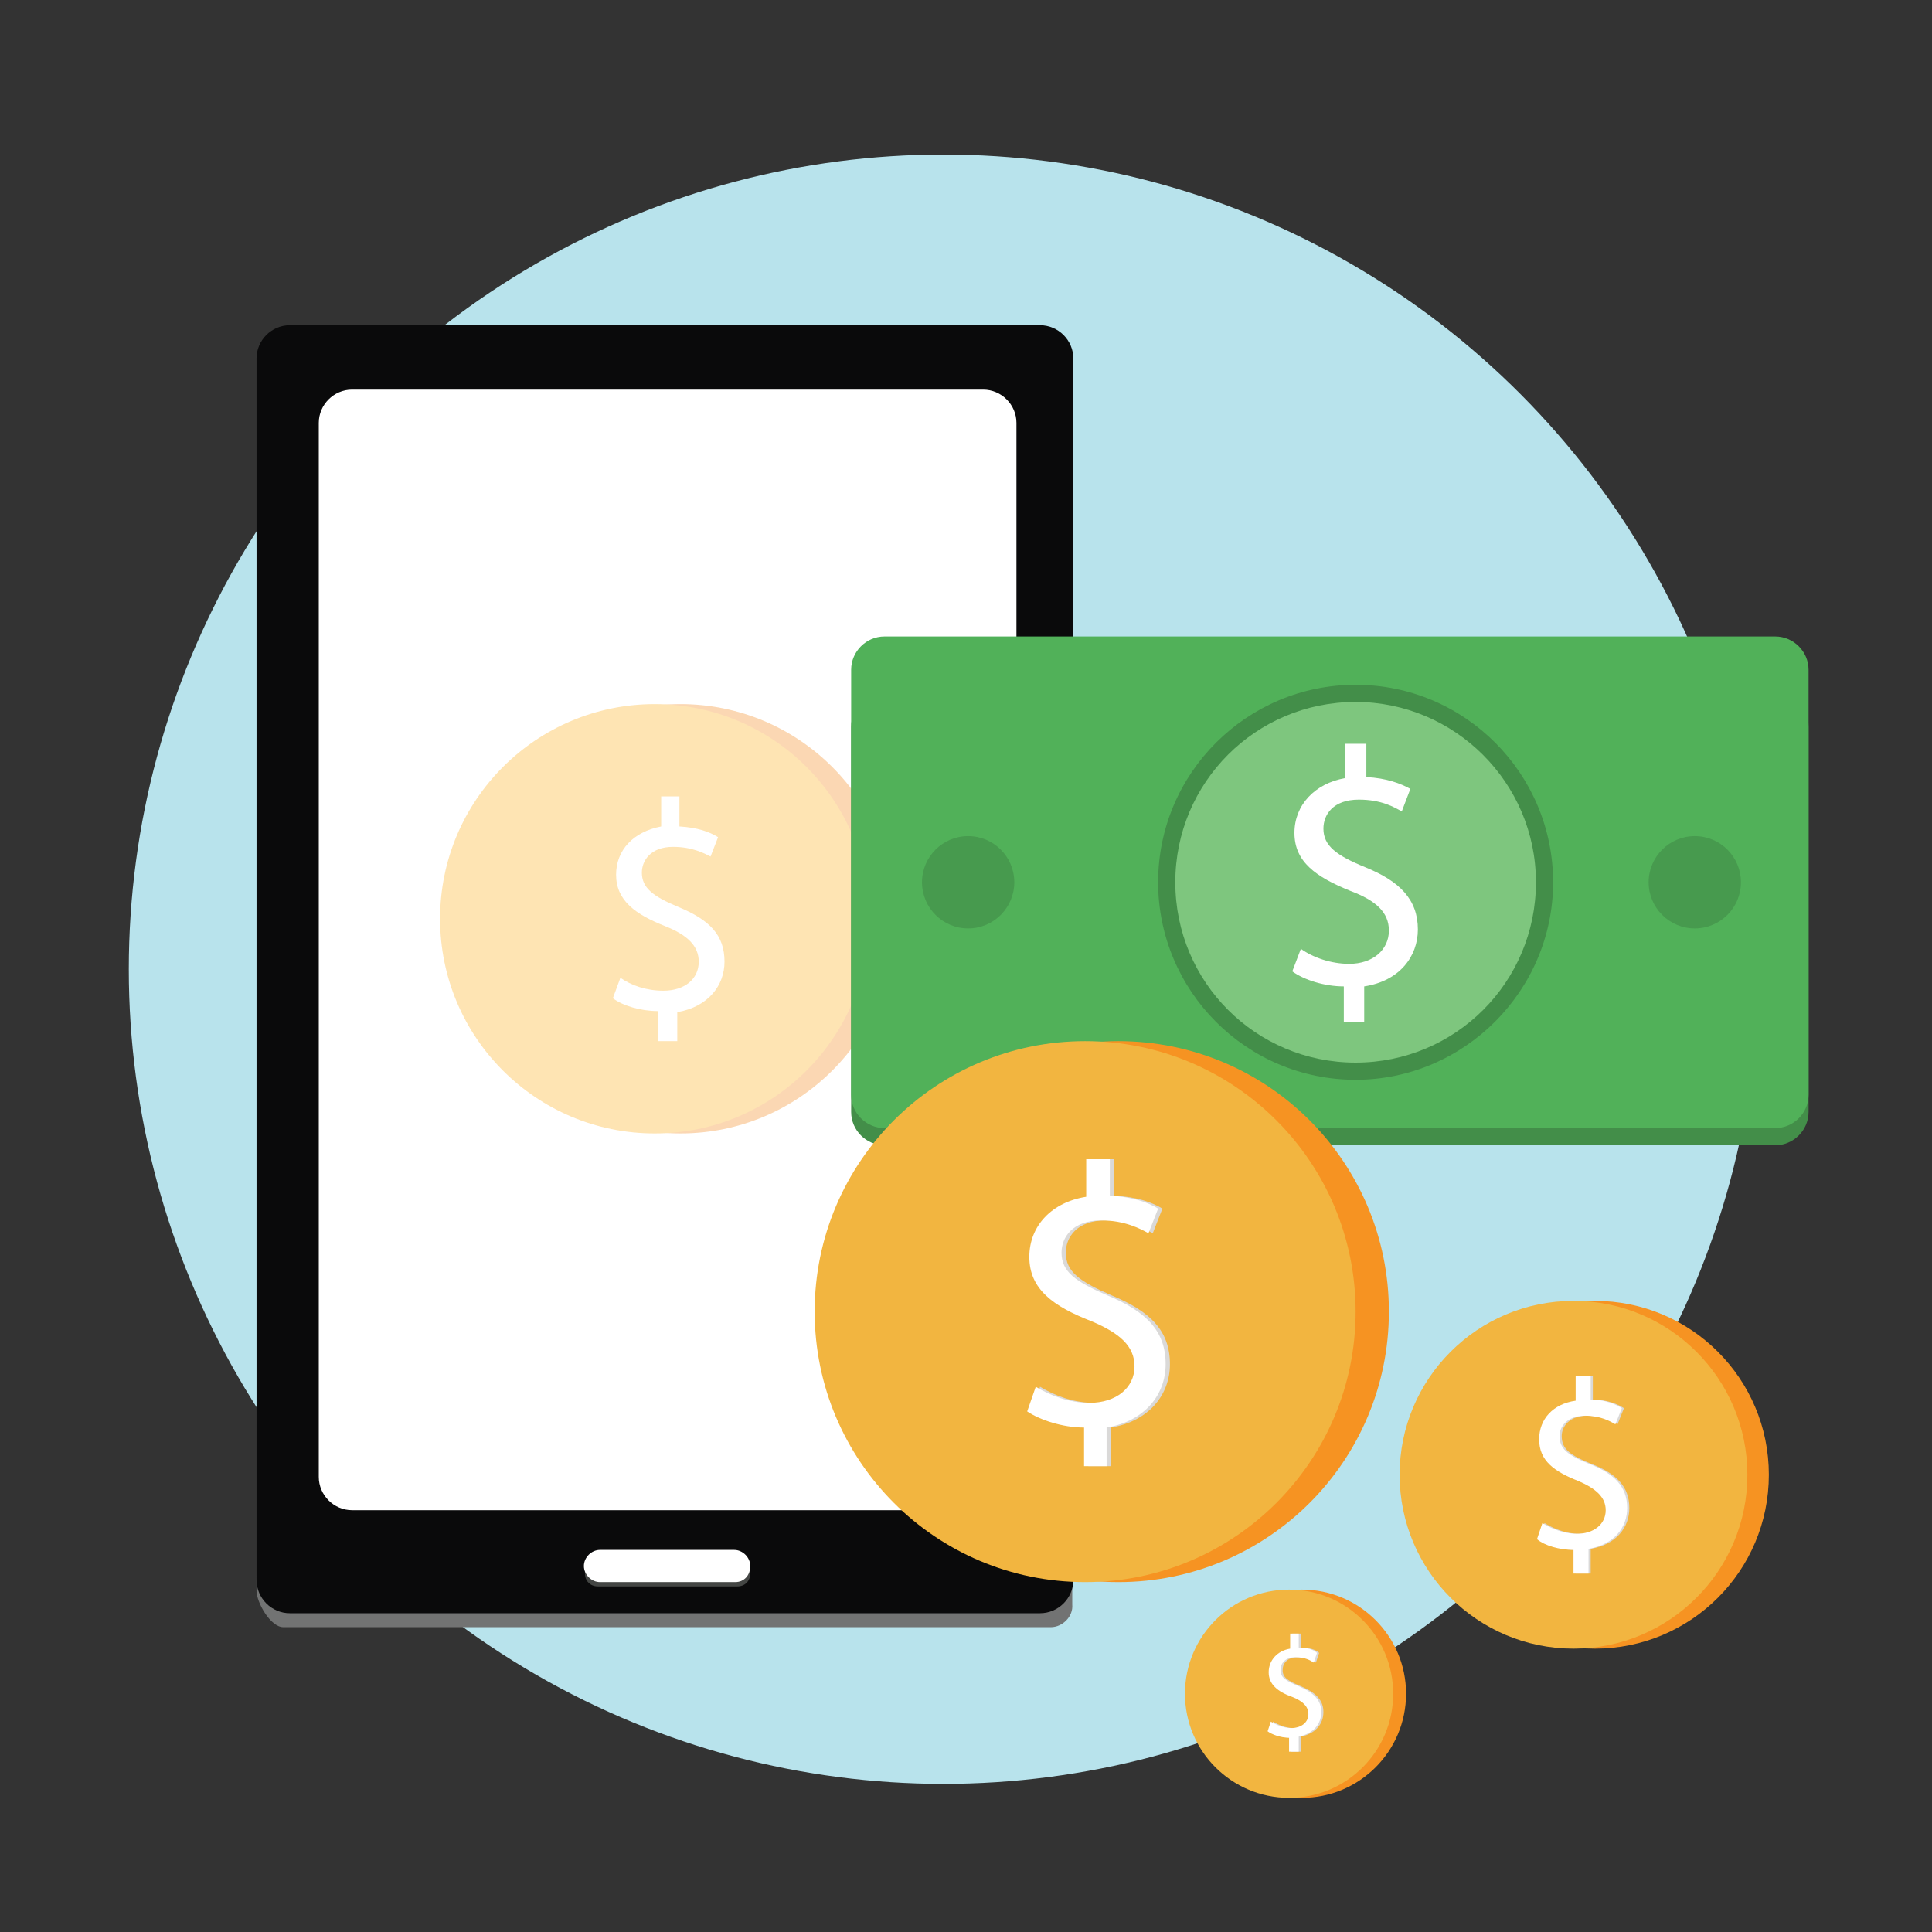
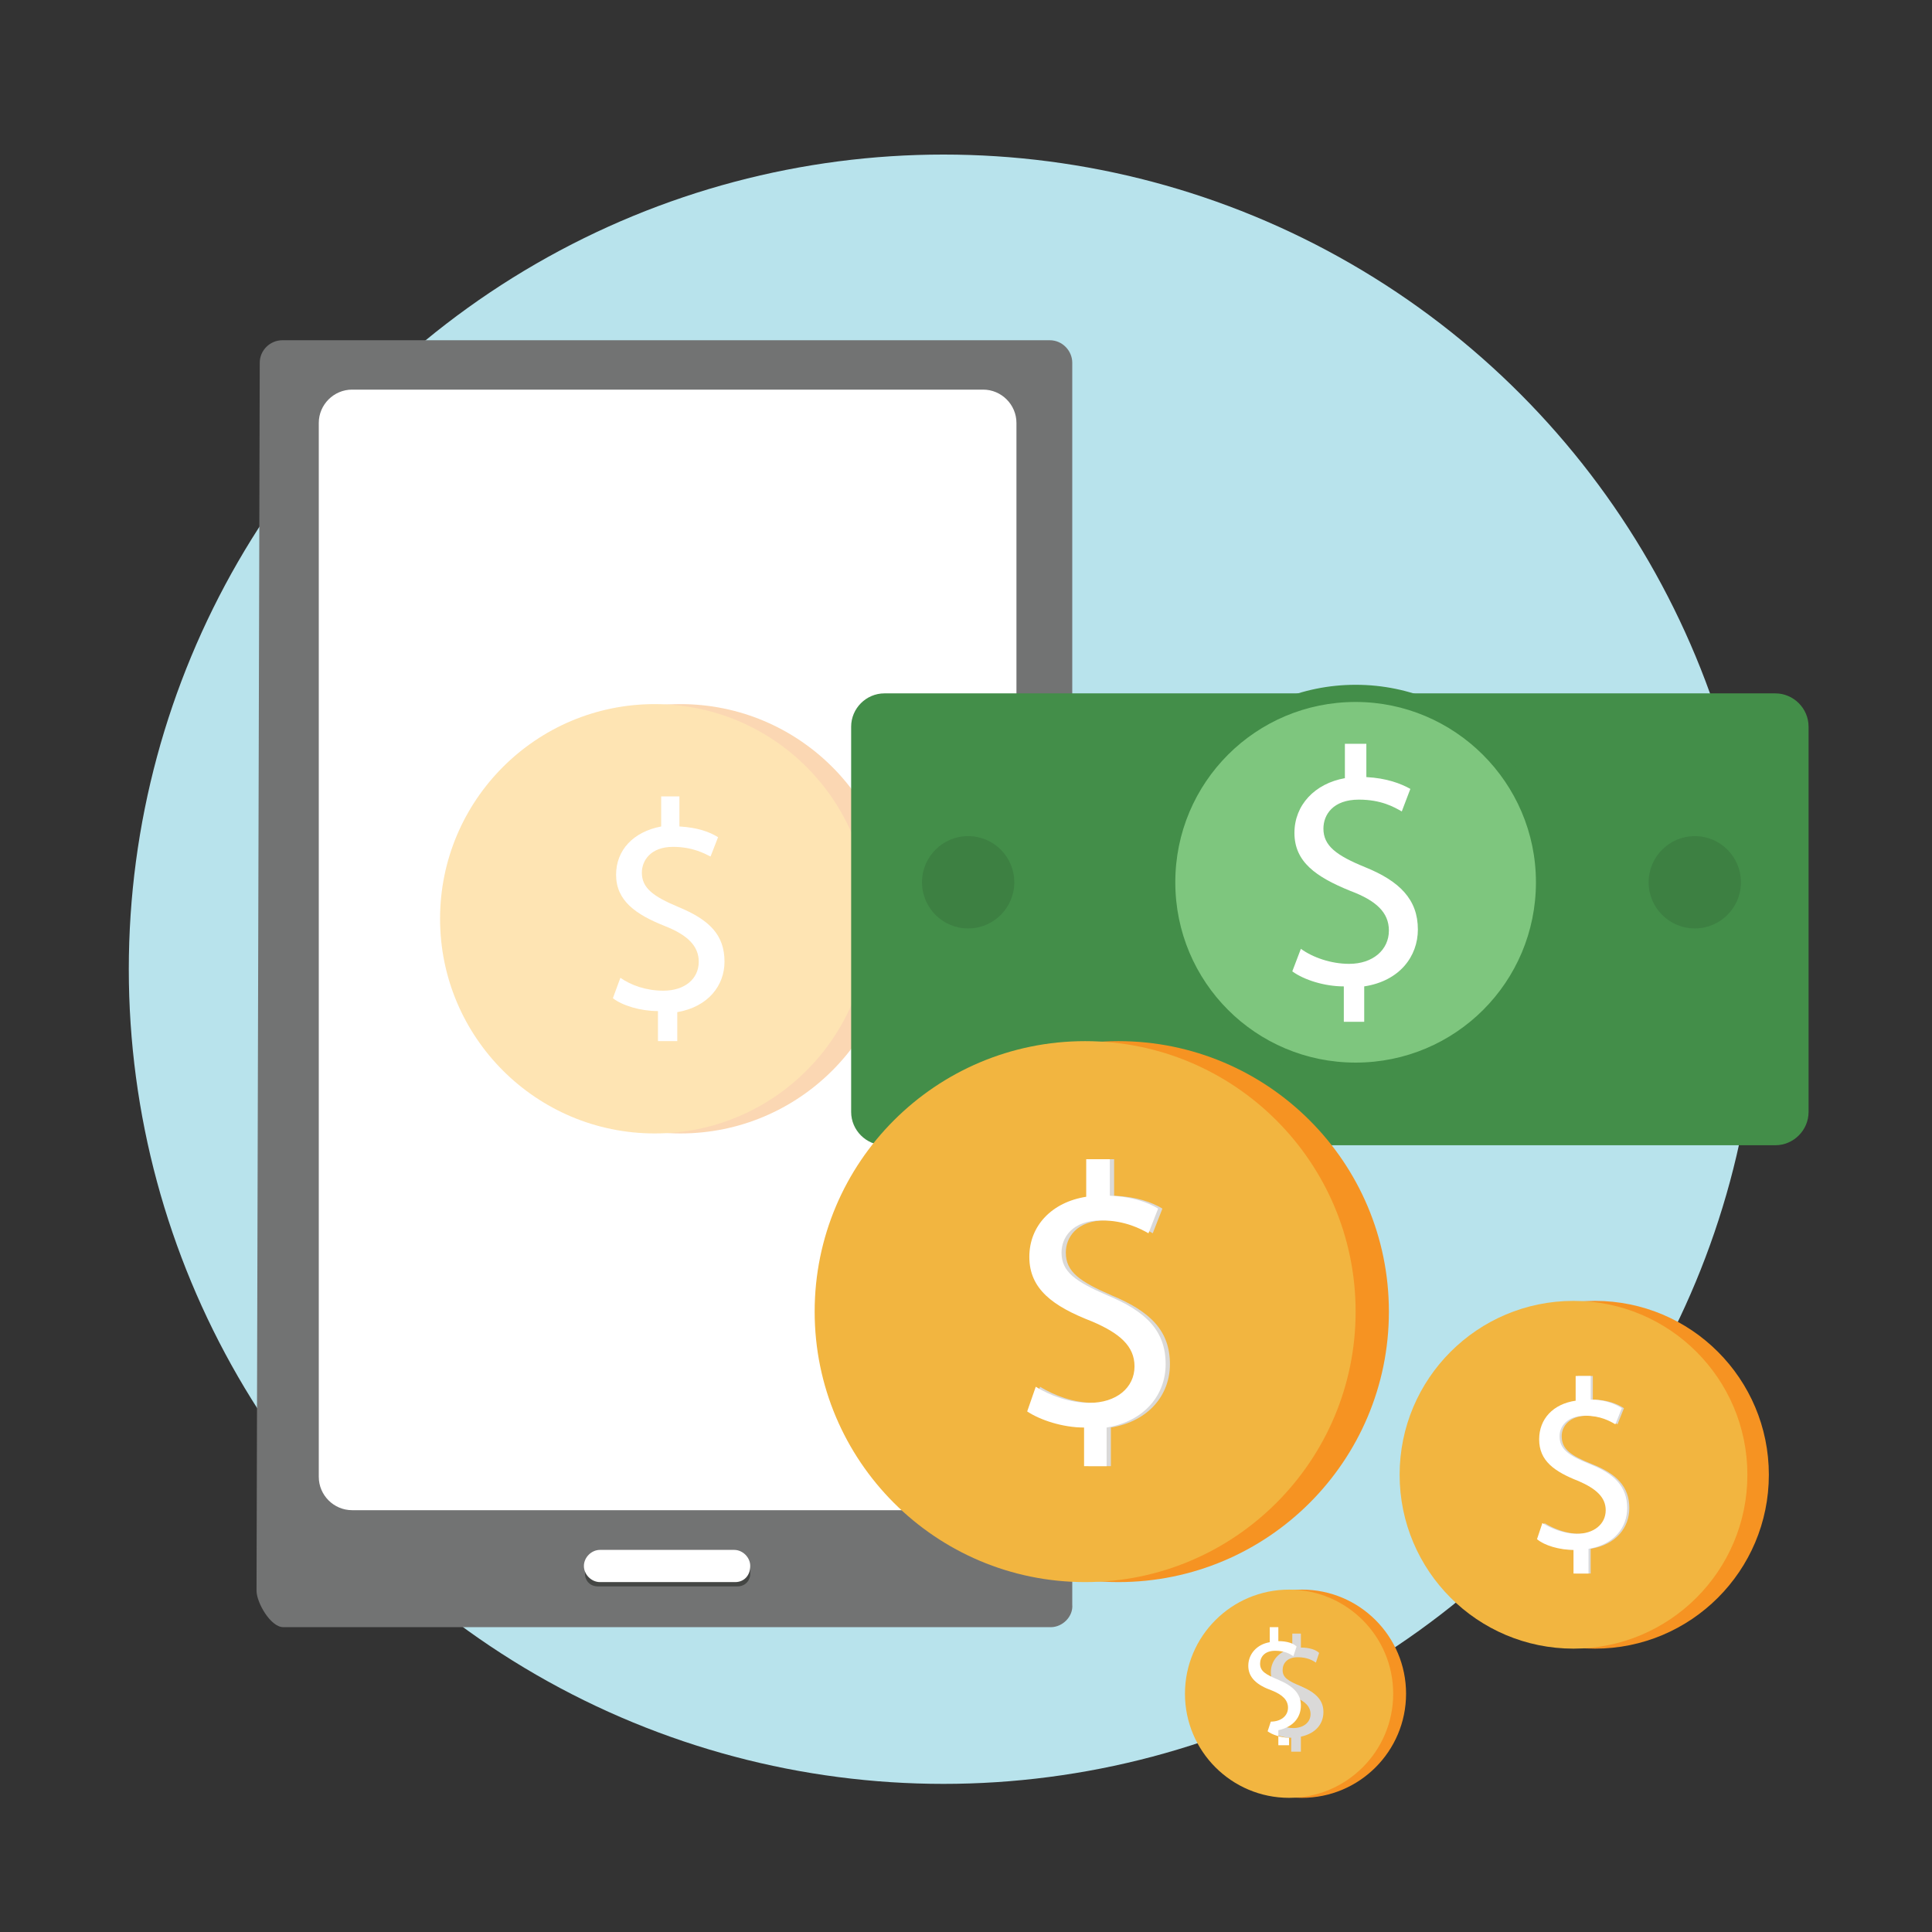
<svg xmlns="http://www.w3.org/2000/svg" version="1.1" id="Layer_1" x="0px" y="0px" viewBox="0 0 180 180" style="enable-background:new 0 0 180 180;" xml:space="preserve">
  <rect x="0" y="0" width="180" height="180" fill="#333333" stroke="none" />
  <style type="text/css">
	.st0{opacity:0.7;fill:#B8E3EC;}
	.st1{opacity:0.7;fill:#71CCD6;}
	.st2{fill:#B8E3EC;}
	.st3{fill:#C2E8FB;}
	.st4{fill:#1B1E28;}
	.st5{fill:#00989A;}
	.st6{fill:#71CCD6;}
	.st7{fill:#FFFFFF;}
	.st8{fill:#EE6B65;}
	.st9{fill:#E46660;}
	.st10{fill:#F2B540;}
	.st11{fill:#F37C77;}
	.st12{fill:#4E546C;}
	.st13{fill:#73CCD6;}
	.st14{fill:#ED6C65;}
	.st15{fill:#FECD9B;}
	.st16{fill:#FAAB5A;}
	.st17{fill:#989898;}
	.st18{fill:#D4615A;}
	.st19{fill:#7D7D7D;}
	.st20{fill:#F7C058;}
	.st21{fill:#30BEC1;}
	.st22{fill:#DB9E82;}
	.st23{fill:#FBBD9A;}
	.st24{fill:#D49372;}
	.st25{fill:#FAAF83;}
	.st26{fill:#FBC29F;}
	.st27{fill:#05898B;}
	.st28{fill:#2B2E3B;}
	.st29{fill:#FFFDFB;}
	.st30{fill:#00ABAA;}
	.st31{fill:#F69322;}
	.st32{clip-path:url(#SVGID_2_);}
	.st33{fill:#5B6B6C;}
	.st34{fill:#0C0C0D;}
	.st35{fill:#FDB628;}
	.st36{fill:#434343;}
	.st37{opacity:0.69;}
	.st38{fill:#F2FAFB;}
	.st39{fill:#007172;}
	.st40{clip-path:url(#SVGID_4_);}
	.st41{fill:#131617;}
	.st42{fill:#DAD9D8;}
	.st43{fill:#393E4F;}
	.st44{fill:#727373;}
	.st45{fill:#838383;}
	.st46{fill:#444644;}
	.st47{opacity:0.34;}
	.st48{fill:#F38B20;}
	.st49{fill:#FCAF21;}
	.st50{fill:#438E49;}
	.st51{fill:#51B159;}
	.st52{fill:#7EC67E;}
	.st53{opacity:0.26;}
	.st54{fill:#2B582F;}
	.st55{fill:#D66059;}
	.st56{fill:#546161;}
	.st57{fill:#F79520;}
	.st58{fill:#EEBF97;}
	.st59{opacity:0.54;}
	.st60{fill:#FFE9BF;}
	.st61{fill:#FFF2D3;}
	.st62{fill:#C46328;}
	.st63{fill:#61BD64;}
	.st64{fill:#FCB24D;}
	.st65{fill:#454E50;}
	.st66{fill:#68787A;}
	.st67{fill:#B4BBBC;}
	.st68{fill:#2E2A26;}
	.st69{fill:#F0B98E;}
	.st70{fill:#E58325;}
	.st71{fill:#FCB222;}
	.st72{clip-path:url(#SVGID_6_);}
	.st73{fill:none;}
	.st74{fill:#313A3B;}
	.st75{fill:#96A0A0;}
	.st76{fill:#D2D6D6;}
	.st77{fill:#332716;}
	.st78{fill:#A5712A;}
	.st79{fill:#E4A938;}
	.st80{fill:#FFF2E4;}
	.st81{clip-path:url(#SVGID_8_);fill:#FAA73D;}
	.st82{fill:#003444;}
	.st83{fill:#FFD5A0;}
	.st84{fill:#00485D;}
	.st85{fill:#061516;}
	.st86{fill:#45C8F5;}
	.st87{fill:#59CAF0;}
	.st88{fill:#9BDCF9;}
	.st89{clip-path:url(#SVGID_10_);}
	.st90{fill:#0A1014;}
	.st91{fill:#FAA73D;}
	.st92{fill:#F47D44;}
	.st93{fill:#1C9CC2;}
	.st94{fill:#00526A;}
	.st95{fill:#006E8D;}
	.st96{fill:#121212;}
	.st97{fill:#0093BC;}
	.st98{fill:#FEDAB2;}
	.st99{fill:#04303E;}
	.st100{fill:#74D1F6;}
	.st101{fill:#85BFD6;}
	.st102{fill:#005D72;}
	.st103{fill:#FFF8EA;}
	.st104{fill:#00516D;}
	.st105{fill:#009BDC;}
	.st106{fill:#00C3F3;}
	.st107{fill:#D4D4D4;}
	.st108{fill:#008FB7;}
	.st109{fill:#F36C46;}
	.st110{fill:#F47D43;}
	.st111{fill:#DFF3FD;}
	.st112{fill:#F2FAFE;}
	.st113{fill:#D9F1FD;}
	.st114{fill:#97A3A4;}
	.st115{clip-path:url(#SVGID_12_);}
	.st116{fill:#8E5723;}
	.st117{fill:#264445;}
	.st118{fill:#E5F5FD;}
	.st119{fill:#62CCF3;}
	.st120{fill:#007C99;}
	.st121{fill:#FFECDA;}
	.st122{fill:#F79140;}
	.st123{fill:#FFCC3F;}
	.st124{fill:#1D4C5D;}
	.st125{fill:#1EC1E3;}
	.st126{fill:#B0D2E2;}
	.st127{fill:#FFF7F0;}
	.st128{fill:#F58043;}
	.st129{fill:#F58142;}
	.st130{fill:#FEC875;}
	.st131{opacity:0.5;}
	.st132{fill:#95D1EB;}
	.st133{fill:#42C3D3;}
	.st134{fill:#2E3544;}
	.st135{fill:#07212A;}
	.st136{fill:#D2D5D5;}
	.st137{fill:#51C9F1;}
	.st138{fill:#A9ABAE;}
	.st139{fill:#E7E8E8;}
	.st140{fill:#403F41;}
	.st141{clip-path:url(#SVGID_14_);fill:#3D3D3D;}
	.st142{fill:#FFDC37;}
	.st143{fill:#18C3F4;}
	.st144{fill:#005067;}
	.st145{fill:#006C89;}
	.st146{clip-path:url(#SVGID_16_);fill:#8E5723;}
	.st147{fill:#DCF2FD;}
	.st148{fill:#F47945;}
	.st149{fill:#BDE7FB;}
	.st150{fill:#F7FBFE;}
	.st151{fill:#0084BC;}
	.st152{fill:#FBAB3B;}
	.st153{fill:#FED8AA;}
	.st154{fill:#003B4A;}
	.st155{fill:#A7BAC1;}
	.st156{fill:#F68A42;}
	.st157{fill:#F78E40;}
	.st158{fill:#F37674;}
	.st159{fill:#EBEBEB;}
	.st160{fill:#D16035;}
	.st161{fill:#E6E6E6;}
	.st162{fill:#536263;}
	.st163{fill:#C65954;}
	.st164{fill:#FEDBB5;}
	.st165{fill:#F1F3F3;}
	.st166{fill:#004760;}
	.st167{fill:#F2F2F2;}
	.st168{fill:#B9B9B9;}
	.st169{fill:#A14542;}
	.st170{fill:#474E64;}
	.st171{fill:#FAAA5A;}
	.st172{fill:#D47428;}
	.st173{fill:#69787A;}
	.st174{fill:#31BEC2;}
	.st175{opacity:0.5;fill:#D47428;}
	.st176{fill:#D79F30;}
	.st177{fill:#0A0A0B;}
	.st178{fill:#F5928F;}
	.st179{fill:none;stroke:#007172;stroke-width:5;stroke-linecap:round;stroke-miterlimit:10;}
	.st180{fill:none;stroke:#007172;stroke-width:5;stroke-linecap:round;stroke-miterlimit:10;stroke-dasharray:4.2,6.301;}
	.st181{fill:none;stroke:#007172;stroke-width:5;stroke-linecap:round;stroke-miterlimit:10;stroke-dasharray:4,6;}
	.st182{opacity:0.5;fill:#F69322;}
	.st183{fill:#FECE9A;}
	.st184{fill:#FFF8EC;}
	.st185{fill:#CF965E;}
	.st186{fill:#945F37;}
	.st187{fill:#EFB440;}
	.st188{fill:#FCBB79;}
	.st189{fill:#FFEBD8;}
	.st190{fill:#C45853;}
	.st191{fill:#3E3F43;stroke:#3E3F43;stroke-width:2;stroke-miterlimit:10;}
	.st192{fill:#F08F2C;}
	.st193{fill:#FFD397;}
	.st194{clip-path:url(#SVGID_18_);}
	.st195{clip-path:url(#SVGID_20_);}
	.st196{fill:#FFD39A;}
	.st197{fill:#686A73;}
	.st198{fill:#E9F6FA;}
	.st199{fill:#BEC0C9;}
	.st200{fill:#F4CDA6;}
	.st201{fill:#8D5935;}
	.st202{fill:#E8E7E7;}
	.st203{fill:#CFCFCE;}
	.st204{fill:#5B5B5B;}
	.st205{fill:#96D7E0;}
	.st206{fill:#B7842C;}
	.st207{fill:#FFDFA1;}
	.st208{fill:#B8534E;}
	.st209{fill:#F8B0AE;}
	.st210{fill:none;stroke:#EE6B65;stroke-width:9;stroke-linecap:round;stroke-miterlimit:10;}
	.st211{fill:none;stroke:#EE6B65;stroke-width:14;stroke-miterlimit:10;}
	.st212{fill:#C8912D;}
	.st213{clip-path:url(#SVGID_24_);}
	.st214{fill:#F2B53E;}
	.st215{fill:#95D7E0;}
	.st216{fill:#A37659;}
	.st217{fill:none;stroke:#2B2E3B;stroke-width:2;stroke-miterlimit:10;}
	.st218{fill:#E6F5F8;}
	.st219{fill:#444F4F;}
	.st220{fill:none;stroke:#444F4F;stroke-width:4;stroke-miterlimit:10;}
	.st221{fill:none;stroke:#2B2E3B;stroke-width:6;stroke-linecap:round;stroke-miterlimit:10;}
</style>
  <g>
    <g id="XMLID_743_">
      <circle class="st2" cx="87.9" cy="90.3" r="75.9" />
    </g>
    <g id="XMLID_730_">
      <g id="XMLID_737_">
        <g id="XMLID_742_">
          <path class="st44" d="M97.9,151.6H26.4c-1.2,0-2.5-2.3-2.5-3.4l0.3-114.4c0-1.2,1-2.1,2.1-2.1h71.5c1.2,0,2.1,1,2.1,2.1v115.7      C100,150.6,99,151.6,97.9,151.6z" />
        </g>
        <g id="XMLID_741_">
-           <path class="st177" d="M96.9,150.3H27c-1.7,0-3.1-1.4-3.1-3.1V33.4c0-1.7,1.4-3.1,3.1-3.1h69.9c1.7,0,3.1,1.4,3.1,3.1v113.8      C100,148.9,98.6,150.3,96.9,150.3z" />
-         </g>
+           </g>
        <g id="XMLID_740_">
          <path class="st7" d="M91.6,140.7H32.8c-1.7,0-3.1-1.4-3.1-3.1V39.4c0-1.7,1.4-3.1,3.1-3.1h58.8c1.7,0,3.1,1.4,3.1,3.1v98.2      C94.7,139.3,93.3,140.7,91.6,140.7z" />
        </g>
        <g id="XMLID_739_">
          <path class="st46" d="M68.7,147.8h-13c-0.7,0-1.2-0.5-1.2-1.2v-0.5c0-0.7,0.5-1.2,1.2-1.2h13c0.7,0,1.2,0.5,1.2,1.2v0.5      C69.9,147.3,69.4,147.8,68.7,147.8z" />
        </g>
        <g id="XMLID_738_">
          <path class="st7" d="M68.5,147.4H55.9c-0.8,0-1.5-0.7-1.5-1.5l0,0c0-0.8,0.7-1.5,1.5-1.5h12.5c0.8,0,1.5,0.7,1.5,1.5l0,0      C69.9,146.8,69.3,147.4,68.5,147.4z" />
        </g>
      </g>
      <g id="XMLID_731_" class="st47">
        <g id="XMLID_736_">
          <circle class="st48" cx="63.4" cy="85.6" r="20" />
        </g>
        <g id="XMLID_735_">
          <circle class="st49" cx="61" cy="85.6" r="20" />
        </g>
        <g id="XMLID_732_">
          <g id="XMLID_733_">
            <path class="st7" d="M61.3,97v-2.8c-1.6,0-3.3-0.5-4.2-1.2l0.7-1.9c1,0.7,2.4,1.2,4,1.2c2,0,3.3-1.1,3.3-2.7       c0-1.5-1.1-2.5-3.1-3.3c-2.8-1.1-4.6-2.4-4.6-4.8c0-2.3,1.6-4,4.2-4.5v-2.8h1.7V77c1.7,0.1,2.8,0.5,3.6,1l-0.7,1.8       c-0.6-0.3-1.7-0.9-3.5-0.9c-2.1,0-2.9,1.3-2.9,2.4c0,1.4,1,2.2,3.4,3.2c2.9,1.2,4.3,2.6,4.3,5.1c0,2.2-1.5,4.2-4.4,4.7V97H61.3       z" />
          </g>
        </g>
      </g>
    </g>
    <g id="XMLID_729_">
      <path class="st50" d="M165.4,106.7h-83c-1.7,0-3.1-1.4-3.1-3.1V67.7c0-1.7,1.4-3.1,3.1-3.1h83c1.7,0,3.1,1.4,3.1,3.1v35.9    C168.5,105.3,167.1,106.7,165.4,106.7z" />
    </g>
    <g id="XMLID_728_">
-       <path class="st51" d="M165.4,105.1h-83c-1.7,0-3.1-1.4-3.1-3.1V62.4c0-1.7,1.4-3.1,3.1-3.1h83c1.7,0,3.1,1.4,3.1,3.1V102    C168.5,103.7,167.1,105.1,165.4,105.1z" />
-     </g>
+       </g>
    <g id="XMLID_727_">
      <ellipse transform="matrix(0.921 -0.389 0.389 0.921 -22.012 55.546)" class="st52" cx="126.3" cy="82.2" rx="17.6" ry="17.6" />
    </g>
    <g id="XMLID_724_">
      <path class="st50" d="M126.3,100.6c-10.2,0-18.4-8.3-18.4-18.4c0-10.2,8.3-18.4,18.4-18.4c10.2,0,18.4,8.3,18.4,18.4    C144.7,92.3,136.4,100.6,126.3,100.6z M126.3,65.4c-9.3,0-16.8,7.5-16.8,16.8c0,9.3,7.5,16.8,16.8,16.8s16.8-7.5,16.8-16.8    C143.1,72.9,135.5,65.4,126.3,65.4z" />
    </g>
    <g id="XMLID_721_">
      <g id="XMLID_722_">
        <path class="st7" d="M125.2,95.1v-3.2c-1.8,0-3.7-0.6-4.8-1.4l0.8-2.1c1.1,0.8,2.8,1.4,4.5,1.4c2.2,0,3.7-1.3,3.7-3.1     c0-1.7-1.2-2.8-3.6-3.7c-3.2-1.3-5.2-2.7-5.2-5.4c0-2.6,1.9-4.6,4.7-5.1v-3.2h2v3.1c1.9,0.1,3.2,0.6,4.1,1.1l-0.8,2.1     c-0.7-0.4-1.9-1.1-4-1.1c-2.4,0-3.3,1.4-3.3,2.7c0,1.6,1.2,2.5,3.9,3.6c3.2,1.3,4.9,3,4.9,5.8c0,2.5-1.7,4.8-5,5.3v3.3H125.2z" />
      </g>
    </g>
    <g id="XMLID_720_" class="st53">
      <circle class="st54" cx="90.2" cy="82.2" r="4.3" />
    </g>
    <g id="XMLID_719_" class="st53">
      <circle class="st54" cx="157.9" cy="82.2" r="4.3" />
    </g>
    <g>
      <g id="XMLID_613_">
        <circle class="st31" cx="104.2" cy="122.2" r="25.2" />
      </g>
      <g id="XMLID_612_">
        <circle class="st10" cx="101.1" cy="122.2" r="25.2" />
      </g>
      <g id="XMLID_592_">
        <g id="XMLID_595_">
          <path class="st42" d="M101.4,136.6V133c-2,0-4.1-0.7-5.3-1.5l0.8-2.3c1.3,0.8,3.1,1.5,5,1.5c2.5,0,4.2-1.4,4.2-3.4      c0-1.9-1.4-3.1-4-4.2c-3.6-1.4-5.8-3-5.8-6c0-2.9,2.1-5.1,5.3-5.6v-3.5h2.2v3.4c2.1,0.1,3.5,0.6,4.5,1.2l-0.9,2.3      c-0.7-0.4-2.2-1.2-4.4-1.2c-2.7,0-3.7,1.6-3.7,3c0,1.8,1.3,2.7,4.3,4c3.6,1.5,5.4,3.3,5.4,6.4c0,2.8-1.9,5.3-5.5,5.9v3.6H101.4z      " />
        </g>
      </g>
      <g id="XMLID_504_">
        <g id="XMLID_506_">
          <path class="st7" d="M101,136.6V133c-2,0-4.1-0.7-5.3-1.5l0.8-2.3c1.3,0.8,3.1,1.5,5,1.5c2.5,0,4.2-1.4,4.2-3.4      c0-1.9-1.4-3.1-4-4.2c-3.6-1.4-5.8-3-5.8-6c0-2.9,2.1-5.1,5.3-5.6v-3.5h2.2v3.4c2.1,0.1,3.5,0.6,4.5,1.2l-0.9,2.3      c-0.7-0.4-2.2-1.2-4.4-1.2c-2.7,0-3.7,1.6-3.7,3c0,1.8,1.3,2.7,4.3,4c3.6,1.5,5.4,3.3,5.4,6.4c0,2.8-1.9,5.3-5.5,5.9v3.6H101z" />
        </g>
      </g>
    </g>
    <g>
      <g id="XMLID_655_">
        <circle class="st31" cx="148.6" cy="137.4" r="16.2" />
      </g>
      <g id="XMLID_654_">
        <circle class="st10" cx="146.6" cy="137.4" r="16.2" />
      </g>
      <g id="XMLID_637_">
        <g id="XMLID_638_">
          <path class="st42" d="M146.8,146.7v-2.3c-1.3,0-2.7-0.4-3.4-1l0.5-1.5c0.8,0.5,2,1,3.2,1c1.6,0,2.7-0.9,2.7-2.2      c0-1.2-0.9-2-2.5-2.7c-2.3-0.9-3.7-1.9-3.7-3.9c0-1.9,1.3-3.3,3.4-3.6v-2.3h1.4v2.2c1.3,0,2.3,0.4,2.9,0.8l-0.6,1.5      c-0.5-0.3-1.4-0.8-2.8-0.8c-1.7,0-2.4,1-2.4,1.9c0,1.2,0.8,1.8,2.8,2.6c2.3,0.9,3.5,2.1,3.5,4.1c0,1.8-1.2,3.4-3.6,3.8v2.3      H146.8z" />
        </g>
      </g>
      <g id="XMLID_616_">
        <g id="XMLID_626_">
          <path class="st7" d="M146.6,146.7v-2.3c-1.3,0-2.7-0.4-3.4-1l0.5-1.5c0.8,0.5,2,1,3.2,1c1.6,0,2.7-0.9,2.7-2.2      c0-1.2-0.9-2-2.5-2.7c-2.3-0.9-3.7-1.9-3.7-3.9c0-1.9,1.3-3.3,3.4-3.6v-2.3h1.4v2.2c1.3,0,2.3,0.4,2.9,0.8l-0.6,1.5      c-0.5-0.3-1.4-0.8-2.8-0.8c-1.7,0-2.4,1-2.4,1.9c0,1.2,0.8,1.8,2.8,2.6c2.3,0.9,3.5,2.1,3.5,4.1c0,1.8-1.2,3.4-3.6,3.8v2.3      H146.6z" />
        </g>
      </g>
    </g>
    <g>
      <g id="XMLID_685_">
        <circle class="st31" cx="121.3" cy="157.8" r="9.7" />
      </g>
      <g id="XMLID_683_">
        <circle class="st10" cx="120.1" cy="157.8" r="9.7" />
      </g>
      <g id="XMLID_678_">
        <g id="XMLID_679_">
          <path class="st42" d="M120.3,163.3v-1.4c-0.8,0-1.6-0.3-2-0.6l0.3-0.9c0.5,0.3,1.2,0.6,1.9,0.6c0.9,0,1.6-0.5,1.6-1.3      c0-0.7-0.5-1.2-1.5-1.6c-1.4-0.5-2.2-1.2-2.2-2.3c0-1.1,0.8-2,2-2.2v-1.4h0.8v1.3c0.8,0,1.4,0.2,1.7,0.5l-0.3,0.9      c-0.3-0.2-0.8-0.5-1.7-0.5c-1,0-1.4,0.6-1.4,1.2c0,0.7,0.5,1,1.7,1.5c1.4,0.6,2.1,1.3,2.1,2.4c0,1.1-0.7,2-2.1,2.3v1.4H120.3z" />
        </g>
      </g>
      <g id="XMLID_656_">
        <g id="XMLID_657_">
-           <path class="st7" d="M120.1,163.3v-1.4c-0.8,0-1.6-0.3-2-0.6l0.3-0.9c0.5,0.3,1.2,0.6,1.9,0.6c0.9,0,1.6-0.5,1.6-1.3      c0-0.7-0.5-1.2-1.5-1.6c-1.4-0.5-2.2-1.2-2.2-2.3c0-1.1,0.8-2,2-2.2v-1.4h0.8v1.3c0.8,0,1.4,0.2,1.7,0.5l-0.3,0.9      c-0.3-0.2-0.8-0.5-1.7-0.5c-1,0-1.4,0.6-1.4,1.2c0,0.7,0.5,1,1.7,1.5c1.4,0.6,2.1,1.3,2.1,2.4c0,1.1-0.7,2-2.1,2.3v1.4H120.1z" />
+           <path class="st7" d="M120.1,163.3v-1.4c-0.8,0-1.6-0.3-2-0.6l0.3-0.9c0.9,0,1.6-0.5,1.6-1.3      c0-0.7-0.5-1.2-1.5-1.6c-1.4-0.5-2.2-1.2-2.2-2.3c0-1.1,0.8-2,2-2.2v-1.4h0.8v1.3c0.8,0,1.4,0.2,1.7,0.5l-0.3,0.9      c-0.3-0.2-0.8-0.5-1.7-0.5c-1,0-1.4,0.6-1.4,1.2c0,0.7,0.5,1,1.7,1.5c1.4,0.6,2.1,1.3,2.1,2.4c0,1.1-0.7,2-2.1,2.3v1.4H120.1z" />
        </g>
      </g>
    </g>
  </g>
</svg>